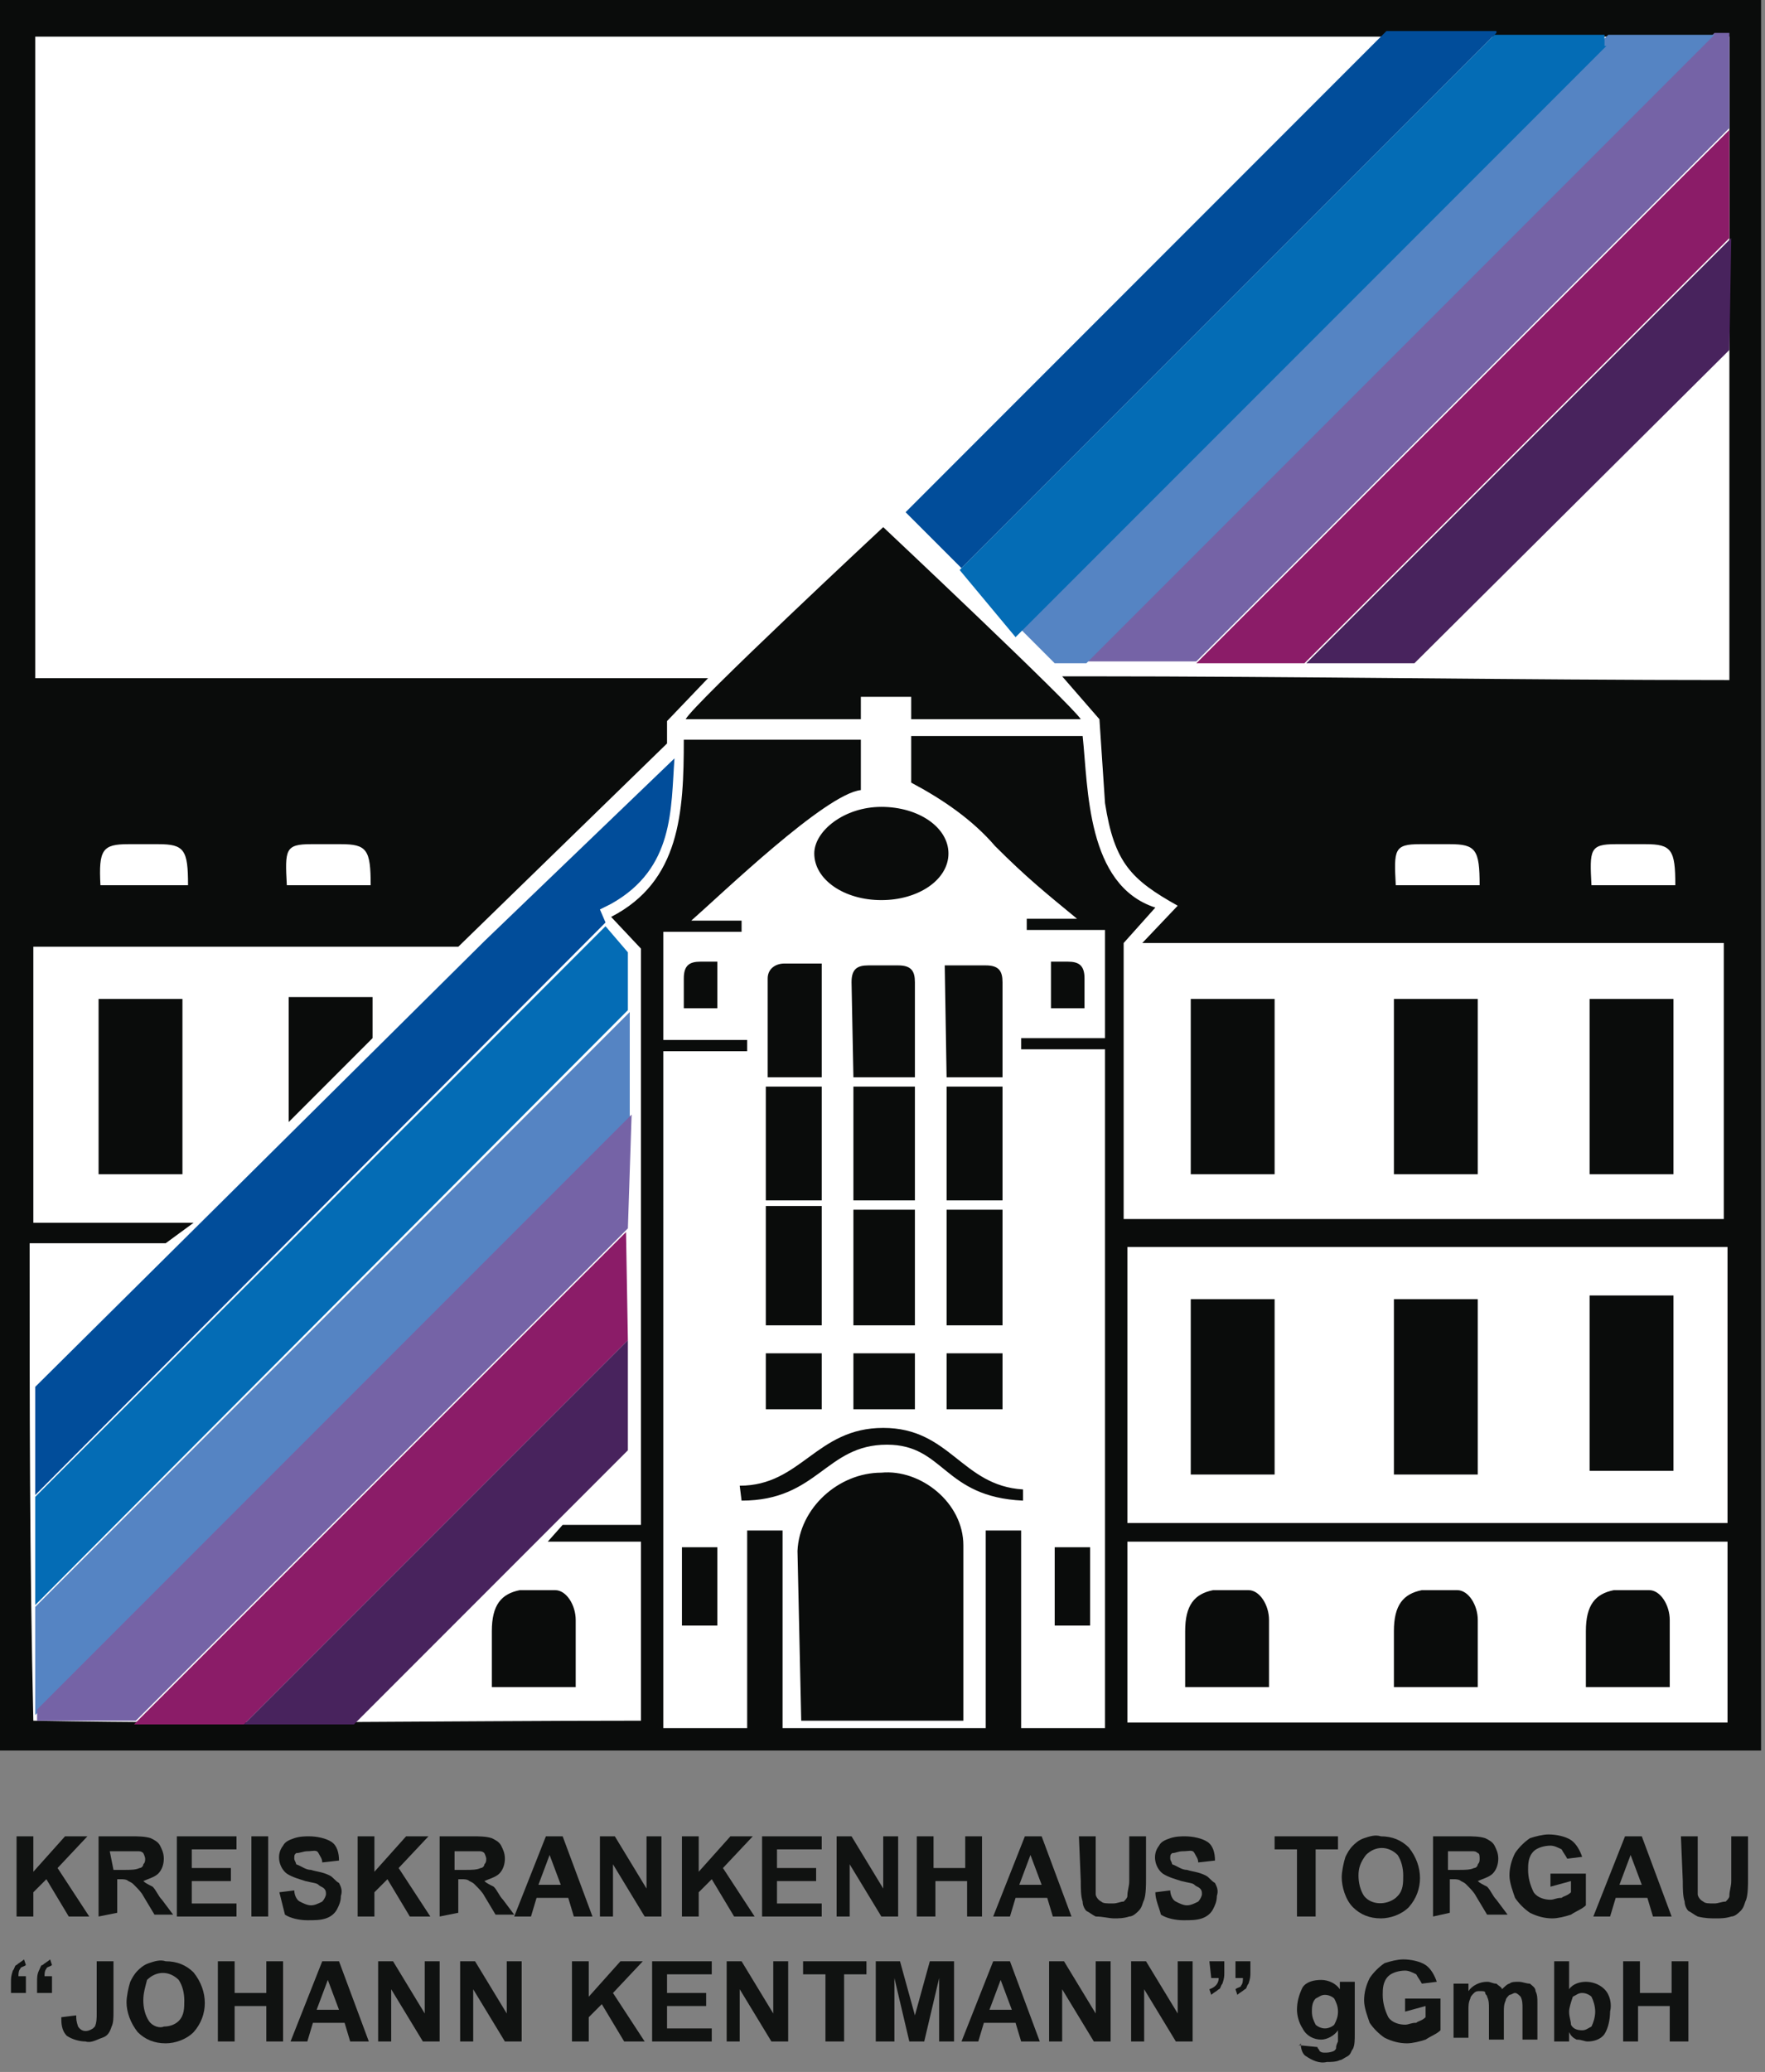
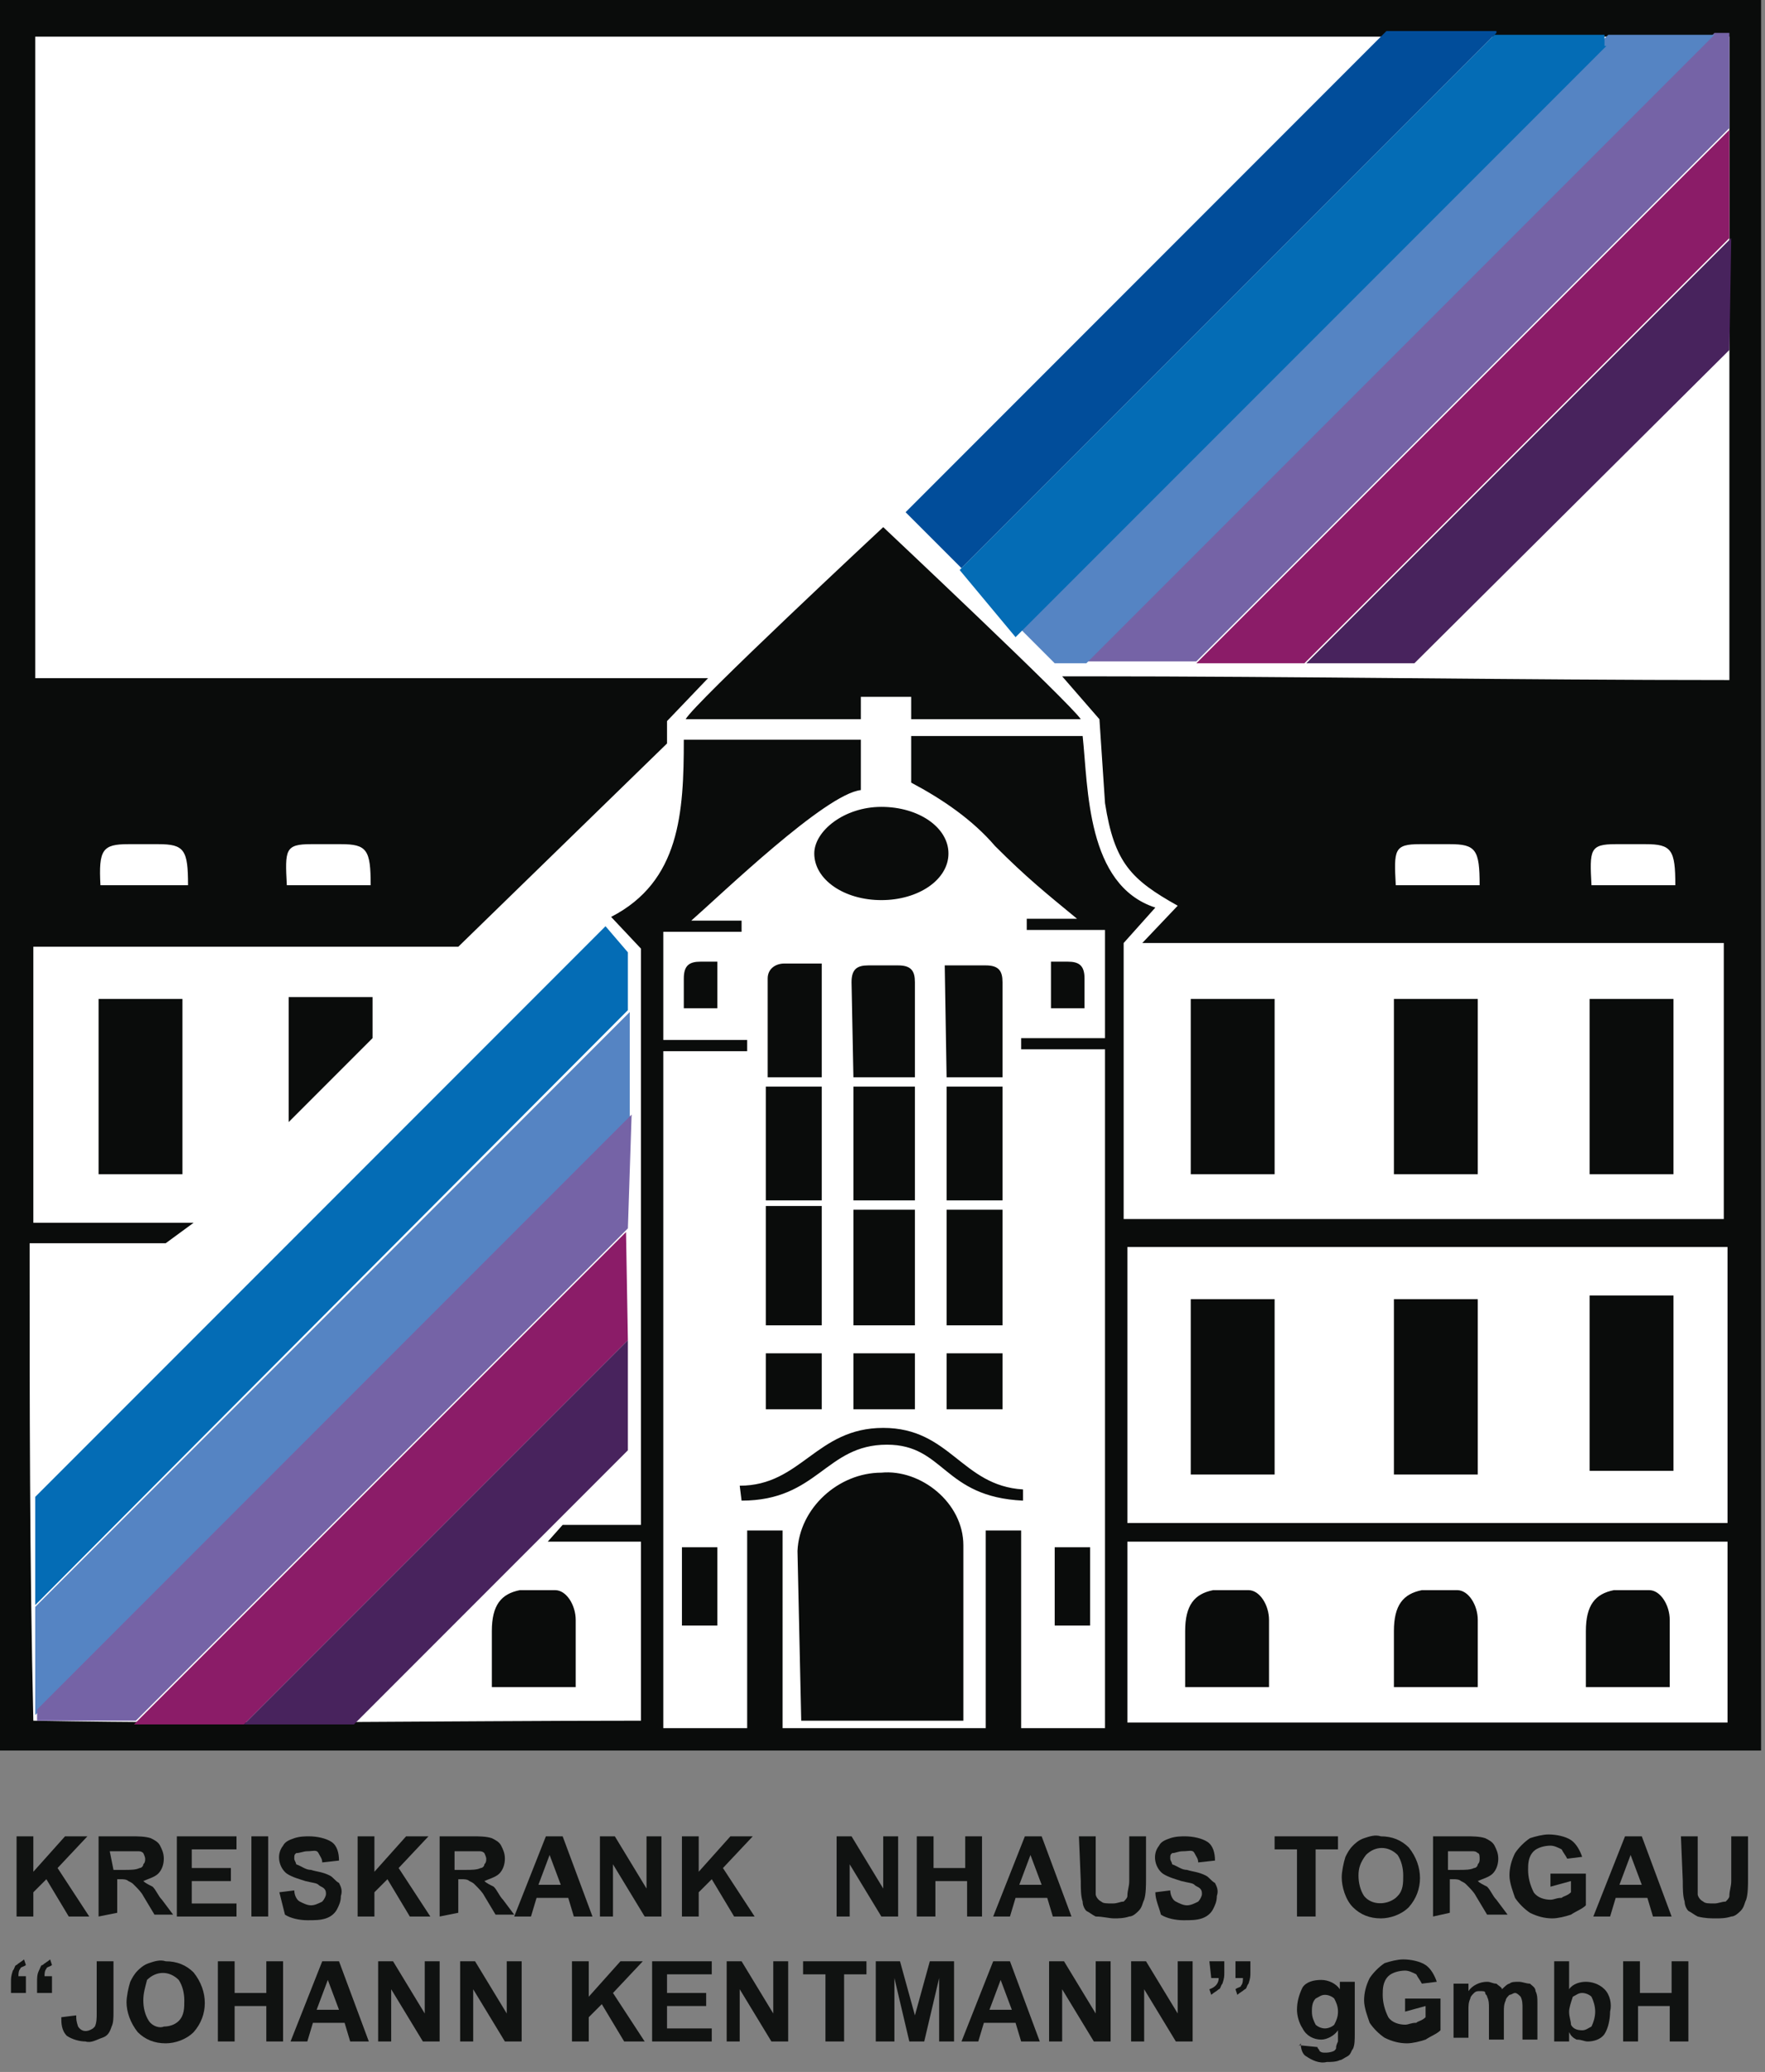
<svg xmlns="http://www.w3.org/2000/svg" version="1.1" id="Ebene_1" x="0px" y="0px" viewBox="0 0 94.7 111.1" style="enable-background:new 0 0 94.7 111.1;" xml:space="preserve">
  <rect x="0" y="0" width="94.7" height="111.1" fill="#808080" stroke="none" />
  <style type="text/css">
	.st0{fill-rule:evenodd;clip-rule:evenodd;fill:#0A0C0B;}
	.st1{fill-rule:evenodd;clip-rule:evenodd;fill:#FFFFFF;}
	.st2{fill-rule:evenodd;clip-rule:evenodd;fill:#014D9A;}
	.st3{fill-rule:evenodd;clip-rule:evenodd;fill:#046CB5;}
	.st4{fill-rule:evenodd;clip-rule:evenodd;fill:#5584C3;}
	.st5{fill-rule:evenodd;clip-rule:evenodd;fill:#7563A6;}
	.st6{fill-rule:evenodd;clip-rule:evenodd;fill:#8B1C68;}
	.st7{fill-rule:evenodd;clip-rule:evenodd;fill:#48235D;}
	.st8{fill:#101211;}
</style>
  <g id="Gruppe_739" transform="translate(-175.111 -376.335)">
    <path id="Pfad_72" class="st0" d="M175.1,470.2h94.5v-93.9h-94.5V470.2z" />
    <path id="Pfad_73" class="st1" d="M260.2,463.8v3h4.5v-3.6c0-0.8-0.5-1.6-1.1-1.6h-1.9C260.7,461.8,260.2,462.4,260.2,463.8   L260.2,463.8z M249.9,463.8v3h4.5v-3.6c0-0.8-0.5-1.6-1.1-1.6h-1.9C250.4,461.8,249.9,462.4,249.9,463.8L249.9,463.8z M238.7,463.8   v3h4.5v-3.6c0-0.8-0.5-1.6-1.1-1.6h-1.9C239.2,461.8,238.7,462.4,238.7,463.8L238.7,463.8z M180.4,439.3h4.5v-9.4h-4.5V439.3z    M260.4,455.2h4.5v-9.4h-4.5V455.2z M260.4,439.3h4.5v-9.4h-4.5V439.3z M222.4,419.6c2,0,3.6,1.1,3.6,2.5s-1.6,2.5-3.6,2.5   c-2,0-3.6-1.1-3.6-2.5C218.8,420.9,220.4,419.6,222.4,419.6z M261.8,421.6h1.6c1.4,0,1.6,0.3,1.6,2.2h-4.5   C260.4,421.9,260.4,421.6,261.8,421.6z M251.3,421.6h1.6c1.4,0,1.6,0.3,1.6,2.2h-4.5C249.9,421.9,249.9,421.6,251.3,421.6z    M182,421.6h1.6c1.4,0,1.6,0.3,1.6,2.2h-4.7C180.4,421.9,180.6,421.6,182,421.6L182,421.6z M225.9,447.4h3v-6.2h-3V447.4z    M220.9,447.4h3.3v-6.2h-3.3V447.4z M218.1,468.6h8.7v-9.4c0-2.3-2.3-4.1-4.4-3.9c-2.3,0-4.4,1.9-4.5,4.2L218.1,468.6L218.1,468.6z    M231.7,463.5h1.9v-4.2h-1.9V463.5z M201.5,463.8v3h4.5v-3.6c0-0.8-0.5-1.6-1.1-1.6h-1.9C202,461.8,201.5,462.4,201.5,463.8   L201.5,463.8z M233.4,430.4h-1.9v-2.5h0.9c0.6,0,0.9,0.2,0.9,0.9V430.4L233.4,430.4z M211.7,430.4h1.9v-2.5h-0.9   c-0.6,0-0.9,0.2-0.9,0.9V430.4z M211.7,463.5h1.9v-4.2h-1.9V463.5z M190.6,436.5l4.5-4.5v-2.2h-4.5V436.5L190.6,436.5z    M191.8,421.6h1.6c1.4,0,1.6,0.3,1.6,2.2h-4.5C190.4,421.9,190.4,421.6,191.8,421.6L191.8,421.6z M235.6,443.2h32.2V458h-32.2   V443.2L235.6,443.2z M209.5,468.6V459h-5l0.8-0.9h4.2v-30.9l-1.6-1.7c3.7-1.9,3.9-5.6,3.9-9.5h9.5v2.7c-1.9,0.2-7.5,5.6-9.1,7h2.7   v0.6h-4.2v5.8h4.5v0.6h-4.5V469h4.5v-10.6h1.9V469h10.9v-10.6h1.9V469h4.5v-36.4h-4.5v-0.6h4.5v-5.8h-4.2v-0.6h2.7   c-1.7-1.4-2.7-2.2-4.4-3.9c-1.2-1.4-2.8-2.5-4.5-3.4v-2.5h9.2c0.3,2.8,0.2,8,3.9,9.2l-1.7,1.9v14.8h32.2v-14.8h-31.2l1.9-2   c-2.5-1.4-3.4-2.3-3.9-5.5l-0.3-4.5l-2-2.3h1.1c11.6,0,23.3,0.2,34.7,0.2v-34.5h-90.9v34.4h36.1l-2.2,2.3v1.2l-11.2,10.9h-22.8   v14.8h8.6L184,443h-7.3c0,8.6,0,17,0.2,25.6C187.9,468.8,198.7,468.6,209.5,468.6L209.5,468.6z M235.6,459h32.2v9.7h-32.2V459   L235.6,459z M214.9,456.8c4.1,0,4.5-3,7.8-3c3.1,0,3,2.8,7.3,3v-0.6c-3.3-0.2-3.9-3.3-7.5-3.3s-4.4,3.1-7.7,3.1L214.9,456.8   L214.9,456.8z M249.9,455.4h4.5V446h-4.5V455.4z M239,455.4h4.5V446H239V455.4z M220.9,451.9h3.3v-3h-3.3V451.9z M225.9,451.9h3v-3   h-3V451.9z M216.2,451.9h3v-3h-3V451.9z M216.2,447.4h3V441h-3V447.4z M220.9,440.7h3.3v-6.1h-3.3V440.7z M216.2,440.7h3v-6.1h-3   V440.7z M225.9,440.7h3v-6.1h-3V440.7z M249.9,439.3h4.5v-9.4h-4.5V439.3L249.9,439.3z M239,439.3h4.5v-9.4H239V439.3L239,439.3z    M225.9,434.1h3V429c0-0.6-0.2-0.9-0.9-0.9h-2.2L225.9,434.1z M216.2,434.1h3V428h-2c-0.5,0-0.9,0.3-0.9,0.8l0,0V434.1z    M220.9,434.1h3.3V429c0-0.6-0.2-0.9-0.9-0.9h-1.6c-0.6,0-0.9,0.2-0.9,0.9L220.9,434.1L220.9,434.1z M221.3,413.7h2.7v1.2h9.1   c-0.5-0.8-10.6-10.3-10.6-10.3s-10.2,9.5-10.6,10.3h9.4L221.3,413.7L221.3,413.7z" />
-     <path id="Pfad_74" class="st2" d="M207.6,425.8L177,456.5c0-1.9,0-3.9,0-5.8l24.1-23.9l10.2-9.8c-0.2,2.7,0,5.9-3.4,7.8l-0.6,0.3   L207.6,425.8L207.6,425.8z" />
    <path id="Pfad_75" class="st3" d="M208.8,430.5L177,462.4v-5.8l30.6-30.6l1.2,1.4V430.5L208.8,430.5z" />
    <path id="Pfad_76" class="st4" d="M208.8,436.5L177,468.3c0-1.9,0-3.9,0-5.8l31.9-31.9V436.5L208.8,436.5z" />
    <path id="Pfad_77" class="st5" d="M208.8,442.2l-26.4,26.4h-5.3V468l31.9-31.9L208.8,442.2L208.8,442.2z" />
    <path id="Pfad_78" class="st6" d="M208.8,448.2l-20.6,20.6h-5.9l26.4-26.4L208.8,448.2L208.8,448.2z" />
    <path id="Pfad_79" class="st7" d="M208.8,454.1l-14.7,14.7h-5.9l20.6-20.6L208.8,454.1L208.8,454.1z" />
    <path id="Pfad_80" class="st5" d="M267.9,383.2l-28.6,28.6c-2,0-3.9,0-5.9,0l33.7-33.7h0.8L267.9,383.2L267.9,383.2z" />
    <path id="Pfad_81" class="st6" d="M267.9,389.1l-22.8,22.8c-1.9,0-3.9,0-5.8,0l28.6-28.6L267.9,389.1L267.9,389.1z" />
    <path id="Pfad_82" class="st7" d="M267.9,395.1L251,411.9h-5.8l22.8-22.8L267.9,395.1L267.9,395.1z" />
    <path id="Pfad_83" class="st2" d="M255.4,378.1l-28.7,28.7l-3-3l25.8-25.8H255.4L255.4,378.1z" />
    <path id="Pfad_84" class="st4" d="M267.1,378.2l-33.7,33.7h-1.7l-2-2l31.7-31.7L267.1,378.2L267.1,378.2z" />
    <path id="Pfad_85" class="st3" d="M261.3,378.8l-31.7,31.7l-3-3.6l28.7-28.7h5.9V378.8z" />
    <g id="Gruppe_740">
      <path id="Pfad_86" class="st8" d="M176,479.1v-4.3h0.9v1.9l1.7-1.9h1.2l-1.6,1.7l1.7,2.6h-1.1l-1.2-2l-0.7,0.7v1.3L176,479.1z" />
      <path id="Pfad_87" class="st8" d="M180.4,479.1v-4.3h1.8c0.3,0,0.7,0,1,0.1c0.2,0.1,0.4,0.2,0.5,0.4c0.1,0.2,0.2,0.4,0.2,0.7    s-0.1,0.6-0.3,0.8c-0.2,0.2-0.6,0.3-0.8,0.4c0.1,0.1,0.3,0.2,0.5,0.3c0.2,0.2,0.3,0.5,0.5,0.7l0.6,0.8h-1l-0.6-1    c-0.1-0.2-0.3-0.4-0.5-0.6c-0.1-0.1-0.1-0.1-0.3-0.2c-0.1-0.1-0.3-0.1-0.4-0.1h-0.2v1.8L180.4,479.1z M181.2,476.6h0.6    c0.3,0,0.6,0,0.8-0.1c0.1,0,0.2-0.1,0.2-0.2c0.1-0.1,0.1-0.2,0.1-0.3c0-0.1-0.1-0.3-0.1-0.3c-0.1-0.1-0.2-0.1-0.3-0.1    c-0.1,0-0.3,0-0.6,0H181L181.2,476.6L181.2,476.6z" />
      <path id="Pfad_88" class="st8" d="M184.6,479.1v-4.3h3.2v0.7h-2.4v1h2.1v0.7h-2.1v1.2h2.4v0.7L184.6,479.1z" />
      <path id="Pfad_89" class="st8" d="M188.6,479.1v-4.3h0.9v4.3H188.6z" />
      <path id="Pfad_90" class="st8" d="M190.1,477.8l0.8-0.1c0,0.2,0.1,0.5,0.3,0.6c0.2,0.1,0.4,0.2,0.6,0.2s0.4-0.1,0.6-0.2    c0.1-0.1,0.2-0.3,0.2-0.4c0-0.1,0-0.2-0.1-0.3c-0.1-0.1-0.2-0.1-0.3-0.2c-0.1-0.1-0.3-0.1-0.7-0.2c-0.3-0.1-0.7-0.2-1-0.4    c-0.4-0.3-0.6-1-0.2-1.5c0.1-0.2,0.3-0.3,0.6-0.4c0.3-0.1,0.6-0.1,0.8-0.1c0.4,0,0.9,0.1,1.2,0.3c0.3,0.2,0.4,0.6,0.4,1l-0.9,0.1    c0-0.2-0.1-0.3-0.2-0.5s-0.3-0.1-0.6-0.1c-0.2,0-0.4,0.1-0.6,0.1c-0.1,0.1-0.1,0.1-0.1,0.3c0,0.1,0.1,0.2,0.1,0.3    c0.3,0.1,0.5,0.3,0.8,0.3c0.3,0.1,0.6,0.1,1,0.3c0.2,0.1,0.3,0.3,0.5,0.4c0.1,0.2,0.2,0.4,0.1,0.7c0,0.3-0.1,0.5-0.2,0.7    c-0.1,0.2-0.3,0.4-0.6,0.5c-0.3,0.1-0.6,0.1-1,0.1c-0.4,0-0.9-0.1-1.2-0.3C190.3,478.6,190.2,478.2,190.1,477.8L190.1,477.8z" />
      <path id="Pfad_91" class="st8" d="M194.3,479.1v-4.3h0.9v1.9l1.7-1.9h1.2l-1.6,1.7l1.7,2.6h-1.1l-1.2-2l-0.7,0.7v1.3L194.3,479.1z    " />
      <path id="Pfad_92" class="st8" d="M198.7,479.1v-4.3h1.8c0.3,0,0.7,0,1,0.1c0.2,0.1,0.4,0.2,0.5,0.4c0.1,0.2,0.2,0.4,0.2,0.7    s-0.1,0.6-0.3,0.8c-0.2,0.2-0.6,0.3-0.8,0.4c0.1,0.1,0.3,0.2,0.5,0.3c0.2,0.2,0.3,0.5,0.5,0.7l0.6,0.8h-1l-0.6-1    c-0.1-0.2-0.3-0.4-0.5-0.6c-0.1-0.1-0.1-0.1-0.3-0.2c-0.1-0.1-0.3-0.1-0.4-0.1h-0.2v1.8L198.7,479.1z M199.5,476.6h0.6    c0.3,0,0.6,0,0.8-0.1c0.1,0,0.2-0.1,0.2-0.2c0.1-0.1,0.1-0.2,0.1-0.3c0-0.1-0.1-0.3-0.1-0.3c-0.1-0.1-0.2-0.1-0.3-0.1    c-0.1,0-0.3,0-0.6,0h-0.7L199.5,476.6L199.5,476.6z" />
      <path id="Pfad_93" class="st8" d="M206.9,479.1h-1l-0.3-1h-1.7l-0.3,1h-0.9l1.7-4.3h0.9L206.9,479.1L206.9,479.1z M205.2,477.4    l-0.6-1.6l-0.6,1.6H205.2z" />
      <path id="Pfad_94" class="st8" d="M207.3,479.1v-4.3h0.8l1.7,2.8v-2.8h0.8v4.3h-0.9l-1.7-2.8v2.8H207.3z" />
      <path id="Pfad_95" class="st8" d="M211.7,479.1v-4.3h0.9v1.9l1.7-1.9h1.2l-1.6,1.7l1.7,2.6h-1.1l-1.2-2l-0.7,0.7v1.3L211.7,479.1z    " />
-       <path id="Pfad_96" class="st8" d="M216,479.1v-4.3h3.2v0.7h-2.4v1h2.1v0.7h-2.1v1.2h2.4v0.7L216,479.1z" />
      <path id="Pfad_97" class="st8" d="M220,479.1v-4.3h0.8l1.7,2.8v-2.8h0.8v4.3h-0.9l-1.7-2.8v2.8H220z" />
      <path id="Pfad_98" class="st8" d="M224.3,479.1v-4.3h0.9v1.7h1.7v-1.7h0.9v4.3H227v-1.9h-1.7v1.9H224.3z" />
      <path id="Pfad_99" class="st8" d="M232.6,479.1h-1l-0.3-1h-1.7l-0.3,1h-0.9l1.7-4.3h0.9L232.6,479.1L232.6,479.1z M231,477.4    l-0.6-1.6l-0.6,1.6H231z" />
      <path id="Pfad_100" class="st8" d="M233,474.8h0.9v2.4c0,0.2,0,0.5,0,0.7c0,0.1,0.1,0.3,0.3,0.4c0.1,0.1,0.3,0.1,0.6,0.1    s0.4-0.1,0.6-0.1c0.1-0.1,0.2-0.2,0.2-0.3c0-0.3,0.1-0.5,0.1-0.8v-2.4h0.9v2.3c0,0.3,0,0.8-0.1,1.1c-0.1,0.2-0.1,0.4-0.3,0.6    c-0.1,0.1-0.3,0.3-0.5,0.3c-0.3,0.1-0.6,0.1-0.8,0.1c-0.3,0-0.6-0.1-1-0.1c-0.2-0.1-0.3-0.2-0.5-0.3c-0.1-0.1-0.2-0.3-0.2-0.5    c-0.1-0.3-0.1-0.7-0.1-1.1L233,474.8L233,474.8z" />
      <path id="Pfad_101" class="st8" d="M237.1,477.8l0.8-0.1c0,0.2,0.1,0.5,0.3,0.6c0.2,0.1,0.4,0.2,0.6,0.2s0.4-0.1,0.6-0.2    c0.1-0.1,0.2-0.3,0.2-0.4c0-0.1,0-0.2-0.1-0.3c-0.1-0.1-0.2-0.1-0.3-0.2c-0.1-0.1-0.3-0.1-0.7-0.2c-0.3-0.1-0.7-0.2-1-0.4    c-0.4-0.3-0.6-1-0.2-1.5c0.1-0.2,0.3-0.3,0.6-0.4c0.3-0.1,0.6-0.1,0.8-0.1c0.4,0,0.9,0.1,1.2,0.3c0.3,0.2,0.4,0.6,0.4,1l-0.9,0.1    c0-0.2-0.1-0.3-0.2-0.5s-0.3-0.1-0.6-0.1s-0.4,0.1-0.6,0.1c-0.1,0.1-0.1,0.1-0.1,0.3c0,0.1,0.1,0.2,0.1,0.3    c0.3,0.1,0.5,0.3,0.8,0.3c0.3,0.1,0.6,0.1,1,0.3c0.2,0.1,0.3,0.3,0.5,0.4c0.1,0.2,0.2,0.4,0.1,0.7c0,0.3-0.1,0.5-0.2,0.7    c-0.1,0.2-0.3,0.4-0.6,0.5c-0.3,0.1-0.6,0.1-1,0.1c-0.4,0-0.9-0.1-1.2-0.3C237.3,478.6,237.1,478.2,237.1,477.8L237.1,477.8z" />
      <path id="Pfad_102" class="st8" d="M244.7,479.1v-3.6h-1.2v-0.7h3.4v0.7h-1.2v3.6H244.7z" />
      <path id="Pfad_103" class="st8" d="M247.1,477c0-0.3,0.1-0.8,0.2-1.1c0.1-0.2,0.2-0.4,0.4-0.6c0.1-0.1,0.3-0.3,0.6-0.4    c0.3-0.1,0.6-0.2,0.9-0.1c0.6,0,1.1,0.2,1.5,0.6c0.8,1,0.8,2.3,0,3.2c-0.4,0.4-1,0.6-1.5,0.6c-0.6,0-1.1-0.2-1.5-0.6    C247.3,478.2,247.1,477.5,247.1,477L247.1,477z M248,476.9c0,0.4,0.1,0.8,0.3,1.1c0.4,0.5,1.2,0.5,1.7,0.1l0.1-0.1    c0.3-0.3,0.3-0.7,0.3-1.1c0-0.4-0.1-0.8-0.3-1.1c-0.5-0.5-1.2-0.5-1.7,0l0,0l0,0C248.1,476.2,248,476.5,248,476.9L248,476.9z" />
      <path id="Pfad_104" class="st8" d="M252,479.1v-4.3h1.8c0.3,0,0.7,0,1,0.1c0.2,0.1,0.4,0.2,0.5,0.4c0.1,0.2,0.2,0.4,0.2,0.7    s-0.1,0.6-0.3,0.8c-0.2,0.2-0.6,0.3-0.8,0.4c0.1,0.1,0.3,0.2,0.5,0.3c0.2,0.2,0.3,0.5,0.5,0.7l0.6,0.8h-1.1l-0.6-1    c-0.1-0.2-0.3-0.4-0.5-0.6c-0.1-0.1-0.1-0.1-0.3-0.2c-0.1-0.1-0.3-0.1-0.4-0.1h-0.2v1.8L252,479.1z M252.8,476.6h0.6    c0.3,0,0.6,0,0.8-0.1c0.1,0,0.2-0.1,0.2-0.2c0.1-0.1,0.1-0.2,0.1-0.3c0-0.1,0-0.3-0.1-0.3c-0.1-0.1-0.2-0.1-0.3-0.1    c-0.1,0-0.3,0-0.6,0h-0.7L252.8,476.6L252.8,476.6z" />
      <path id="Pfad_105" class="st8" d="M258.3,477.5v-0.7h1.9v1.7c-0.2,0.2-0.5,0.3-0.8,0.5c-0.3,0.1-0.7,0.2-1,0.2    c-0.4,0-0.8-0.1-1.2-0.3c-0.3-0.2-0.6-0.5-0.8-0.8c-0.1-0.3-0.3-0.8-0.3-1.2c0-0.4,0.1-0.8,0.3-1.2c0.2-0.3,0.5-0.6,0.8-0.8    c0.3-0.1,0.7-0.2,1-0.2c0.4,0,0.9,0.1,1.2,0.3c0.3,0.2,0.5,0.6,0.6,0.9l-0.8,0.1c-0.1-0.2-0.2-0.3-0.3-0.5    c-0.2-0.1-0.4-0.2-0.6-0.2c-0.3,0-0.7,0.1-0.9,0.3c-0.3,0.3-0.3,0.7-0.3,1c0,0.4,0.1,0.8,0.3,1.2c0.2,0.3,0.6,0.4,0.9,0.4    c0.2,0,0.3-0.1,0.6-0.1c0.1-0.1,0.3-0.1,0.5-0.3v-0.6L258.3,477.5z" />
      <path id="Pfad_106" class="st8" d="M264.8,479.1h-1l-0.3-1h-1.7l-0.3,1h-0.9l1.7-4.3h0.9L264.8,479.1L264.8,479.1z M263.2,477.4    l-0.6-1.6l-0.6,1.6H263.2z" />
      <path id="Pfad_107" class="st8" d="M265.3,474.8h0.9v2.4c0,0.2,0,0.5,0,0.7c0,0.1,0.1,0.3,0.3,0.4c0.1,0.1,0.3,0.1,0.6,0.1    c0.2,0,0.4-0.1,0.6-0.1c0.1-0.1,0.2-0.2,0.2-0.3c0-0.3,0.1-0.5,0.1-0.8v-2.4h0.9v2.3c0,0.3,0,0.8-0.1,1.1    c-0.1,0.2-0.1,0.4-0.3,0.6c-0.1,0.1-0.3,0.3-0.5,0.3c-0.3,0.1-0.6,0.1-0.8,0.1c-0.3,0-0.6,0-1-0.1c-0.2-0.1-0.3-0.2-0.5-0.3    c-0.1-0.1-0.2-0.3-0.2-0.5c-0.1-0.3-0.1-0.7-0.1-1.1L265.3,474.8L265.3,474.8z" />
      <path id="Pfad_108" class="st8" d="M176.5,483.2h-0.8v-0.6c0-0.2,0-0.3,0.1-0.6c0.1-0.1,0.1-0.3,0.2-0.3c0.1-0.1,0.3-0.2,0.4-0.3    l0.1,0.3c-0.1,0.1-0.3,0.1-0.3,0.2c-0.1,0.1-0.1,0.3-0.1,0.4h0.4L176.5,483.2L176.5,483.2z M177.9,483.2h-0.8v-0.6    c0-0.2,0-0.4,0.1-0.6s0.1-0.3,0.2-0.3c0.1-0.1,0.3-0.2,0.4-0.3l0.1,0.3c-0.1,0.1-0.3,0.1-0.3,0.2c-0.1,0.1-0.1,0.3-0.1,0.4h0.4    L177.9,483.2L177.9,483.2z" />
      <path id="Pfad_109" class="st8" d="M180.3,481.5h0.9v2.7c0,0.3,0,0.6-0.1,0.8c-0.1,0.3-0.2,0.5-0.5,0.6c-0.3,0.1-0.6,0.3-0.9,0.2    c-0.3,0-0.7-0.1-1-0.3c-0.3-0.3-0.3-0.7-0.3-1l0.8-0.1c0,0.2,0,0.3,0.1,0.6c0.2,0.3,0.5,0.3,0.8,0.1l0.1-0.1    c0.1-0.2,0.1-0.5,0.1-0.7L180.3,481.5L180.3,481.5z" />
      <path id="Pfad_110" class="st8" d="M181.9,483.7c0-0.3,0.1-0.8,0.2-1.1c0.1-0.2,0.2-0.4,0.4-0.6c0.1-0.1,0.3-0.3,0.6-0.4    c0.3-0.1,0.6-0.2,0.9-0.1c0.6,0,1.1,0.2,1.5,0.6c0.8,1,0.8,2.3,0,3.2c-0.4,0.4-1,0.6-1.5,0.6c-0.6,0-1.1-0.2-1.5-0.6    C182.1,484.8,181.9,484.2,181.9,483.7L181.9,483.7z M182.8,483.6c0,0.4,0.1,0.8,0.3,1.1c0.2,0.3,0.6,0.4,0.8,0.3    c0.3,0,0.6-0.1,0.8-0.3c0.3-0.3,0.3-0.7,0.3-1.1c0-0.4-0.1-0.8-0.3-1.1c-0.5-0.5-1.2-0.5-1.7,0l0,0l0,0    C182.9,482.9,182.8,483.2,182.8,483.6L182.8,483.6z" />
      <path id="Pfad_111" class="st8" d="M186.8,485.8v-4.3h0.9v1.7h1.7v-1.7h0.9v4.3h-0.9v-1.9h-1.7v1.9H186.8z" />
      <path id="Pfad_112" class="st8" d="M194.9,485.8h-1l-0.3-1h-1.7l-0.3,1h-0.9l1.7-4.3h0.9L194.9,485.8L194.9,485.8z M193.3,484.1    l-0.6-1.6l-0.6,1.6H193.3z" />
      <path id="Pfad_113" class="st8" d="M195.4,485.8v-4.3h0.8l1.7,2.8v-2.8h0.8v4.3h-0.9l-1.7-2.8v2.8H195.4z" />
      <path id="Pfad_114" class="st8" d="M199.8,485.8v-4.3h0.8l1.7,2.8v-2.8h0.8v4.3h-0.9l-1.7-2.8v2.8H199.8z" />
      <path id="Pfad_115" class="st8" d="M205.8,485.8v-4.3h0.9v1.9l1.7-1.9h1.2l-1.6,1.7l1.7,2.6h-1.1l-1.2-2l-0.7,0.7v1.3L205.8,485.8    z" />
      <path id="Pfad_116" class="st8" d="M210.1,485.8v-4.3h3.2v0.7h-2.4v1h2.1v0.7h-2.1v1.2h2.4v0.7L210.1,485.8L210.1,485.8z" />
      <path id="Pfad_117" class="st8" d="M214.1,485.8v-4.3h0.8l1.7,2.8v-2.8h0.8v4.3h-0.9l-1.7-2.8v2.8H214.1z" />
      <path id="Pfad_118" class="st8" d="M219.4,485.8v-3.6h-1.2v-0.7h3.4v0.7h-1.2v3.6H219.4z" />
      <path id="Pfad_119" class="st8" d="M222.1,485.8v-4.3h1.3l0.8,2.9l0.8-2.9h1.3v4.3h-0.8v-3.4l-0.8,3.4h-0.8l-0.8-3.4v3.4H222.1z" />
      <path id="Pfad_120" class="st8" d="M230.9,485.8h-1l-0.3-1h-1.7l-0.3,1h-0.9l1.7-4.3h0.9L230.9,485.8L230.9,485.8z M229.4,484.1    l-0.6-1.6l-0.6,1.6H229.4z" />
      <path id="Pfad_121" class="st8" d="M231.4,485.8v-4.3h0.8l1.7,2.8v-2.8h0.8v4.3h-0.9l-1.7-2.8v2.8H231.4z" />
      <path id="Pfad_122" class="st8" d="M235.8,485.8v-4.3h0.8l1.7,2.8v-2.8h0.8v4.3h-0.9l-1.7-2.8v2.8H235.8z" />
      <path id="Pfad_123" class="st8" d="M241.4,481.5h0.8v0.6c0,0.2,0,0.3-0.1,0.6c-0.1,0.1-0.1,0.3-0.2,0.3c-0.1,0.1-0.3,0.2-0.4,0.3    l-0.1-0.3c0.1-0.1,0.3-0.1,0.3-0.2c0.1-0.1,0.1-0.3,0.1-0.4h-0.4L241.4,481.5L241.4,481.5z M240,481.5h0.8v0.6    c0,0.2,0,0.3-0.1,0.6c-0.1,0.1-0.1,0.3-0.2,0.3c-0.1,0.1-0.3,0.2-0.4,0.3l-0.1-0.3c0.3-0.1,0.5-0.3,0.5-0.6h-0.4L240,481.5    L240,481.5z" />
      <path id="Pfad_124" class="st8" d="M244.8,486l1,0.1c0,0.1,0.1,0.1,0.1,0.2c0.1,0.1,0.2,0.1,0.3,0.1c0.1,0,0.3,0,0.5-0.1    c0.1-0.1,0.1-0.1,0.1-0.2c0-0.1,0.1-0.3,0.1-0.3v-0.6c-0.2,0.3-0.6,0.5-0.9,0.5c-0.4,0-0.8-0.2-1-0.6c-0.2-0.3-0.3-0.7-0.3-1    c0-0.4,0.1-0.8,0.3-1.2c0.2-0.3,0.6-0.4,1-0.4c0.4,0,0.8,0.2,1,0.5v-0.4h0.8v2.8c0,0.3,0,0.6-0.1,0.8c-0.1,0.1-0.1,0.3-0.3,0.4    s-0.3,0.2-0.4,0.2c-0.2,0.1-0.5,0.1-0.7,0.1c-0.4,0.1-0.8-0.1-1.1-0.3c-0.2-0.1-0.3-0.4-0.3-0.7C244.8,486.1,244.8,486,244.8,486    L244.8,486z M245.5,484.2c0,0.3,0.1,0.5,0.2,0.7c0.1,0.1,0.3,0.2,0.5,0.2c0.2,0,0.4-0.1,0.5-0.2c0.1-0.2,0.2-0.4,0.2-0.7    c0-0.3-0.1-0.5-0.2-0.7c-0.1-0.1-0.3-0.2-0.5-0.2c-0.2,0-0.3,0.1-0.5,0.2C245.5,483.7,245.5,484,245.5,484.2L245.5,484.2z" />
      <path id="Pfad_125" class="st8" d="M250.5,484.2v-0.7h1.9v1.7c-0.2,0.2-0.5,0.3-0.8,0.5c-0.3,0.1-0.7,0.2-1,0.2    c-0.4,0-0.8-0.1-1.2-0.3c-0.3-0.2-0.6-0.5-0.8-0.8c-0.1-0.3-0.3-0.8-0.3-1.2c0-0.4,0.1-0.8,0.3-1.2c0.2-0.3,0.5-0.6,0.8-0.8    c0.3-0.1,0.7-0.2,1-0.2c0.4,0,0.9,0.1,1.2,0.3c0.3,0.2,0.5,0.6,0.6,0.9l-0.8,0.1c-0.1-0.2-0.2-0.3-0.3-0.5    c-0.2-0.1-0.4-0.2-0.6-0.2c-0.3,0-0.7,0.1-0.9,0.3c-0.3,0.3-0.3,0.7-0.3,1c0,0.4,0.1,0.8,0.3,1.2c0.2,0.3,0.6,0.4,0.9,0.4    c0.2,0,0.3-0.1,0.6-0.1c0.1-0.1,0.3-0.1,0.5-0.3v-0.6L250.5,484.2z" />
      <path id="Pfad_126" class="st8" d="M253.1,482.7h0.8v0.4c0.2-0.3,0.6-0.5,1-0.5c0.2,0,0.3,0.1,0.5,0.1c0.1,0.1,0.3,0.2,0.3,0.3    c0.1-0.1,0.3-0.3,0.4-0.3c0.1-0.1,0.3-0.1,0.5-0.1c0.2,0,0.4,0.1,0.6,0.1c0.1,0.1,0.3,0.2,0.3,0.4c0.1,0.2,0.1,0.4,0.1,0.6v2h-0.8    V484c0-0.2,0-0.4-0.1-0.6c-0.1-0.1-0.2-0.2-0.3-0.2c-0.1,0-0.2,0.1-0.3,0.1c-0.1,0.1-0.2,0.2-0.2,0.3c-0.1,0.2-0.1,0.4-0.1,0.6    v1.5h-0.8V484c0-0.2,0-0.4-0.1-0.6c0-0.1-0.1-0.1-0.1-0.2s-0.1-0.1-0.3-0.1c-0.1,0-0.2,0-0.3,0.1c-0.1,0.1-0.2,0.2-0.2,0.3    c-0.1,0.2-0.1,0.4-0.1,0.6v1.5h-0.8v-3H253.1z" />
      <path id="Pfad_127" class="st8" d="M258.5,485.8v-4.3h0.8v1.5c0.2-0.3,0.6-0.4,0.9-0.4s0.7,0.1,1,0.4c0.3,0.3,0.4,0.8,0.3,1.2    c0,0.4-0.1,0.9-0.3,1.2c-0.2,0.3-0.6,0.4-0.9,0.4c-0.2,0-0.3-0.1-0.6-0.1c-0.2-0.1-0.3-0.2-0.4-0.4v0.5H258.5z M259.3,484.2    c0,0.3,0.1,0.5,0.1,0.7c0.1,0.2,0.3,0.3,0.6,0.3c0.2,0,0.3-0.1,0.5-0.2c0.1-0.2,0.2-0.5,0.2-0.8s-0.1-0.6-0.2-0.8    c-0.1-0.1-0.3-0.2-0.5-0.2s-0.3,0.1-0.5,0.2C259.4,483.7,259.3,484,259.3,484.2L259.3,484.2z" />
      <path id="Pfad_128" class="st8" d="M262.2,485.8v-4.3h0.9v1.7h1.7v-1.7h0.9v4.3h-1v-1.9H263v1.9L262.2,485.8L262.2,485.8z" />
    </g>
  </g>
</svg>